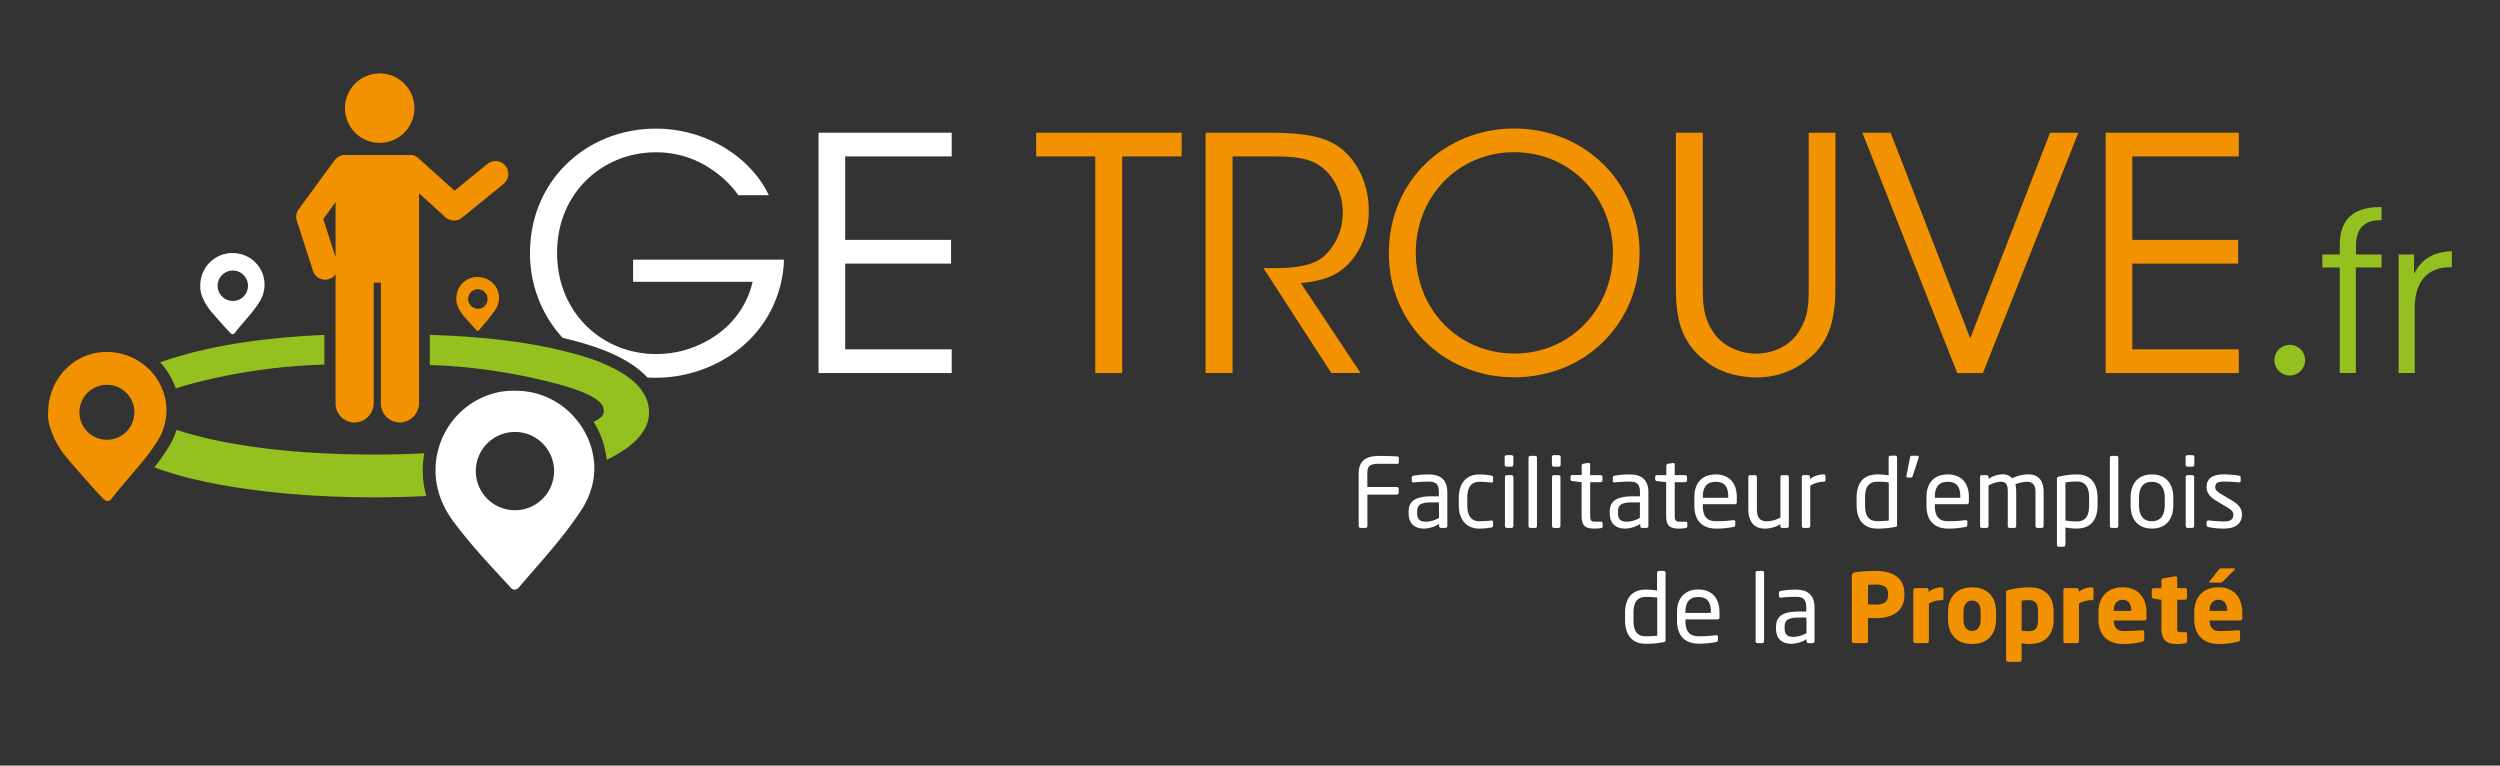
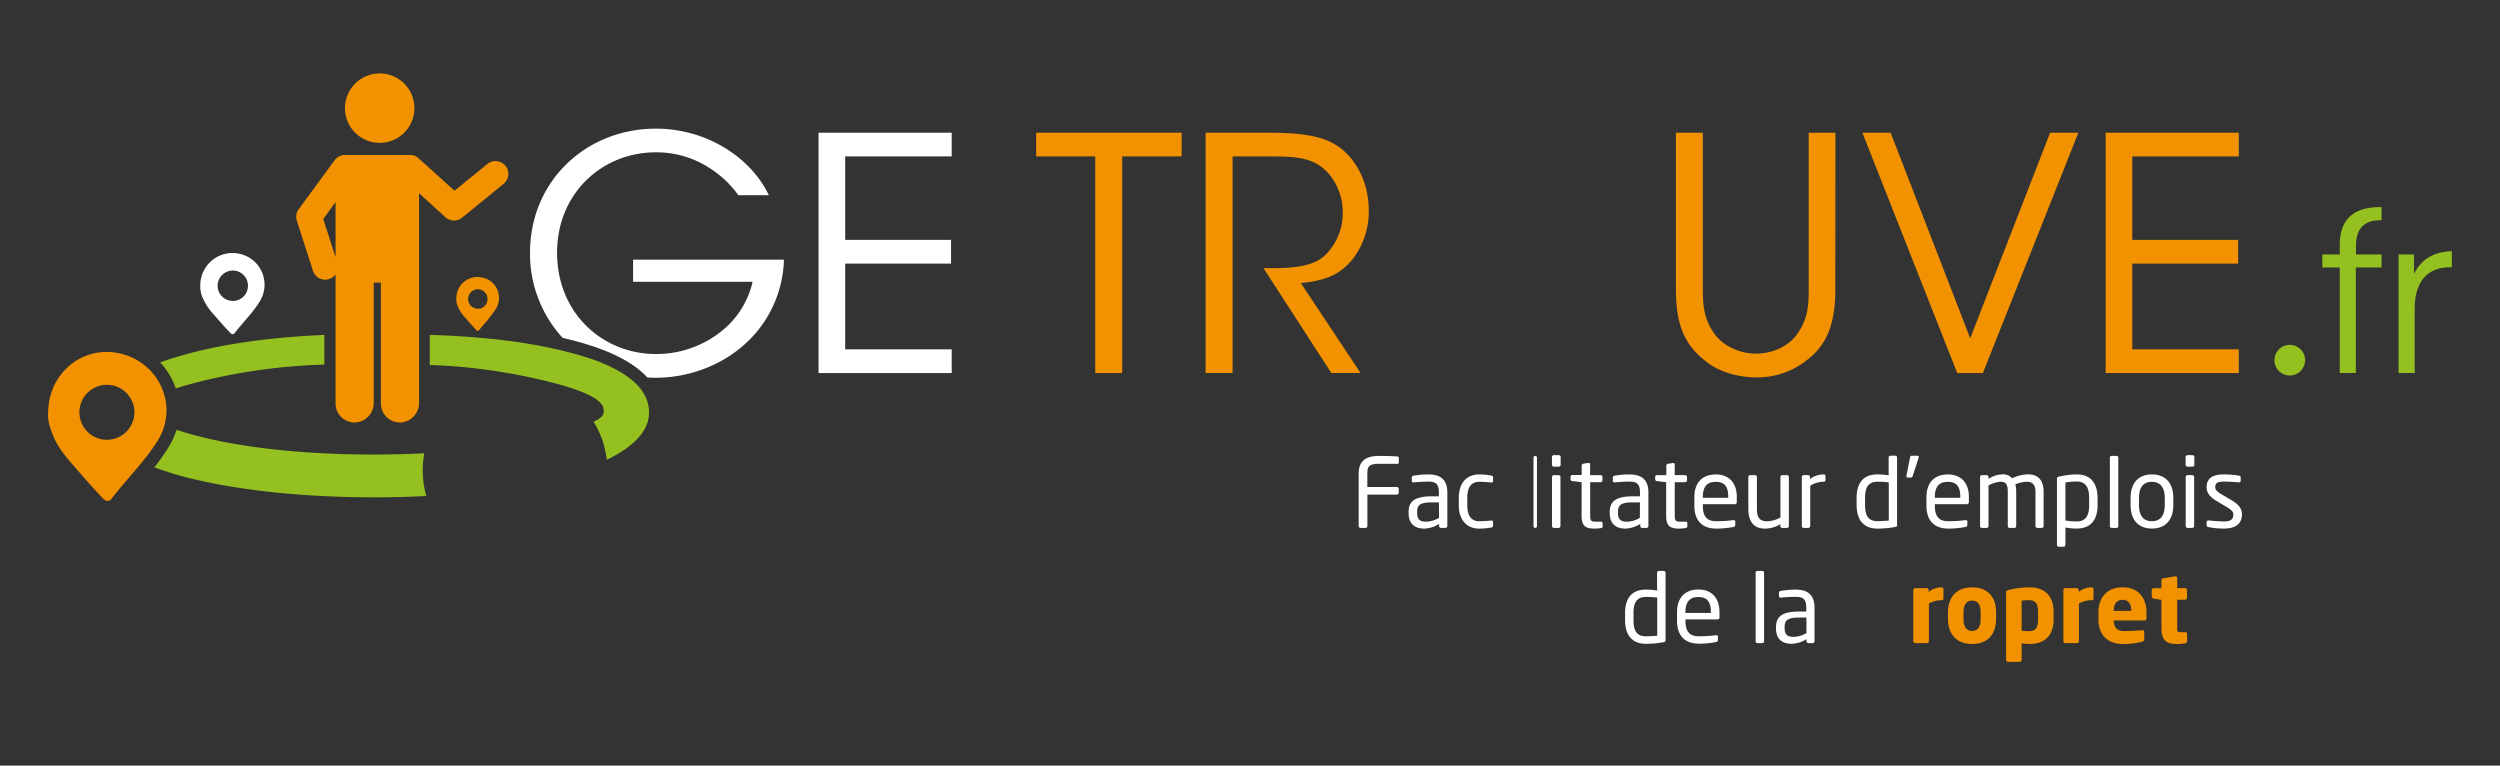
<svg xmlns="http://www.w3.org/2000/svg" id="Calque_1" data-name="Calque 1" viewBox="0 0 841.89 257.83">
  <rect x="0" y="0" width="841.89" height="257.83" fill="#333333" stroke="none" />
  <defs>
    <style>.cls-1{fill:#fff;}.cls-2{fill:#f39200;}.cls-3{fill:#94c11f;}</style>
  </defs>
  <title>logo-GETROUVE-v02V</title>
  <path class="cls-1" d="M470.41,166.56h-9.93v10.57a.65.65,0,0,1-.65.65h-1.64a.65.65,0,0,1-.65-.65V159.54c0-4.3,2.36-6,6.89-6,1.9,0,4.94.06,6.3.19a.47.47,0,0,1,.32.46v1.61a.35.35,0,0,1-.35.39h-6.24c-3.43,0-4,.91-4,3.36V164h9.93a.64.64,0,0,1,.64.64v1.23A.65.65,0,0,1,470.41,166.56Z" />
  <path class="cls-1" d="M486.77,177.78h-1.49a.65.65,0,0,1-.65-.65v-.71a9.81,9.81,0,0,1-5,1.59c-2.75,0-5.27-1.2-5.27-5.24v-.39c0-3.49,2-5.24,7.79-5.24h2.4v-1.29c0-2.72-.94-3.66-3.46-3.66a46.86,46.86,0,0,0-4.95.26H476c-.29,0-.58-.09-.58-.51V160.8c0-.35.22-.55.68-.61a27.44,27.44,0,0,1,5-.42c4.49,0,6.3,2.26,6.3,6.08v11.28A.65.65,0,0,1,486.77,177.78Zm-2.2-8.6h-2.4c-3.91,0-4.94.87-4.94,3.17v.39c0,2.32,1.1,2.94,3,2.94a9,9,0,0,0,4.37-1.3Z" />
  <path class="cls-1" d="M502.15,177.65a23.72,23.72,0,0,1-4,.36c-4.4,0-6.89-3.11-6.89-7.86v-2.52c0-4.76,2.46-7.86,6.89-7.86a23,23,0,0,1,4,.36c.52.09.65.25.65.71V162a.5.5,0,0,1-.55.49h-.13a30,30,0,0,0-4-.23c-2.59,0-4,1.71-4,5.37v2.52c0,3.62,1.42,5.37,4,5.37a31.74,31.74,0,0,0,4-.23h.13a.49.49,0,0,1,.55.48v1.17C502.8,177.36,502.67,177.55,502.15,177.65Z" />
-   <path class="cls-1" d="M509,157.15h-1.65a.65.65,0,0,1-.65-.65v-2.58a.65.65,0,0,1,.65-.65H509a.65.65,0,0,1,.64.65v2.58A.65.65,0,0,1,509,157.15ZM509,177.78h-1.55a.66.66,0,0,1-.65-.65V160.64a.65.65,0,0,1,.65-.64H509a.65.65,0,0,1,.65.64v16.49A.65.65,0,0,1,509,177.78Z" />
-   <path class="cls-1" d="M517,177.78h-1.68a.62.62,0,0,1-.58-.65v-23a.59.59,0,0,1,.58-.62H517a.59.59,0,0,1,.58.62v23A.61.61,0,0,1,517,177.78Z" />
+   <path class="cls-1" d="M517,177.78a.62.62,0,0,1-.58-.65v-23a.59.59,0,0,1,.58-.62H517a.59.59,0,0,1,.58.62v23A.61.61,0,0,1,517,177.78Z" />
  <path class="cls-1" d="M524.91,157.15h-1.65a.65.65,0,0,1-.64-.65v-2.58a.65.65,0,0,1,.64-.65h1.65a.65.65,0,0,1,.65.65v2.58A.65.65,0,0,1,524.91,157.15Zm-.06,20.63h-1.56a.65.65,0,0,1-.64-.65V160.64a.64.64,0,0,1,.64-.64h1.56a.64.64,0,0,1,.64.64v16.49A.65.65,0,0,1,524.85,177.78Z" />
  <path class="cls-1" d="M539.14,177.84A15.37,15.37,0,0,1,537,178c-3,0-4.39-.78-4.39-4.34V162.39L529.5,162a.58.58,0,0,1-.61-.58v-.87a.56.56,0,0,1,.61-.58h3.14v-3.17a.65.65,0,0,1,.58-.65l1.68-.26h.1a.51.51,0,0,1,.48.55V160H539a.64.64,0,0,1,.64.64v1.1a.65.65,0,0,1-.64.65h-3.5v11.28c0,1.78.46,2,1.75,2H539c.45,0,.68.13.68.45v1.13C539.72,177.59,539.56,177.78,539.14,177.84Z" />
  <path class="cls-1" d="M554.46,177.78H553a.65.65,0,0,1-.64-.65v-.71a9.84,9.84,0,0,1-5,1.59c-2.75,0-5.27-1.2-5.27-5.24v-.39c0-3.49,2-5.24,7.79-5.24h2.39v-1.29c0-2.72-.94-3.66-3.46-3.66a46.65,46.65,0,0,0-4.94.26h-.17c-.29,0-.58-.09-.58-.51V160.8c0-.35.23-.55.68-.61a27.52,27.52,0,0,1,5-.42c4.5,0,6.31,2.26,6.31,6.08v11.28A.65.65,0,0,1,554.46,177.78Zm-2.2-8.6h-2.39c-3.91,0-5,.87-5,3.17v.39c0,2.32,1.1,2.94,3,2.94a8.92,8.92,0,0,0,4.36-1.3Z" />
  <path class="cls-1" d="M567.59,177.84a15.37,15.37,0,0,1-2.11.17c-3,0-4.39-.78-4.39-4.34V162.39L558,162a.58.58,0,0,1-.61-.58v-.87A.56.56,0,0,1,558,160h3.14v-3.17a.65.65,0,0,1,.58-.65l1.68-.26h.1a.51.51,0,0,1,.48.55V160h3.49a.65.65,0,0,1,.65.64v1.1a.65.65,0,0,1-.65.65h-3.49v11.28c0,1.78.46,2,1.75,2h1.81c.45,0,.68.13.68.45v1.13C568.17,177.59,568,177.78,567.59,177.84Z" />
  <path class="cls-1" d="M584.27,169.79H573.44v.46c0,3.84,1.52,5.27,4.49,5.27a43.67,43.67,0,0,0,5.76-.36h.16a.45.45,0,0,1,.51.45v1.1c0,.42-.12.65-.64.75a29.73,29.73,0,0,1-5.79.55c-3.72,0-7.34-1.75-7.34-7.76v-2.91c0-4.63,2.56-7.57,7.18-7.57s7.11,3,7.11,7.57v1.74C584.88,169.5,584.66,169.79,584.27,169.79ZM582,167.34c0-3.66-1.39-5.08-4.23-5.08s-4.33,1.58-4.33,5.08v.29H582Z" />
  <path class="cls-1" d="M601.76,177.78h-1.62a.62.62,0,0,1-.61-.65v-.61a9.79,9.79,0,0,1-5.14,1.49c-3.88,0-5.63-2.43-5.63-6.73V160.64a.65.65,0,0,1,.65-.64H591a.65.65,0,0,1,.65.64v10.64c0,3.27,1.09,4.27,3.55,4.27a10.31,10.31,0,0,0,4.37-1.26V160.64a.67.67,0,0,1,.64-.64h1.59a.64.64,0,0,1,.61.64v16.49A.62.62,0,0,1,601.76,177.78Z" />
  <path class="cls-1" d="M614.07,162.23a8.3,8.3,0,0,0-4.46,1.36v13.54a.67.67,0,0,1-.64.65h-1.59a.64.64,0,0,1-.61-.65V160.64a.61.61,0,0,1,.61-.64h1.52a.62.62,0,0,1,.62.64v.68a7.71,7.71,0,0,1,4.55-1.55c.46,0,.68.19.68.58v1.33C614.75,162,614.53,162.23,614.07,162.23Z" />
  <path class="cls-1" d="M638.22,177.46a31.68,31.68,0,0,1-6,.55c-4.81,0-7-3.14-7-8v-2.33c0-5.07,2.32-7.92,7-7.92a24.3,24.3,0,0,1,3.79.32v-6a.62.62,0,0,1,.61-.62h1.65a.58.58,0,0,1,.58.62v22.63C638.9,177.13,638.81,177.36,638.22,177.46Zm-2.16-15a24.33,24.33,0,0,0-3.79-.23c-3.16,0-4.2,2-4.2,5.43V170c0,3.52,1,5.5,4.2,5.5,1.1,0,2.69-.1,3.79-.2Z" />
  <path class="cls-1" d="M646.14,154.08l-2,6.11c-.13.45-.29.61-.61.61h-1.23c-.23,0-.29-.13-.29-.32a1,1,0,0,1,0-.29l1.2-6.11c.09-.45.32-.62.64-.62h1.91a.33.33,0,0,1,.36.36A.68.68,0,0,1,646.14,154.08Z" />
  <path class="cls-1" d="M662.41,169.79H651.57v.46c0,3.84,1.52,5.27,4.5,5.27a43.52,43.52,0,0,0,5.75-.36H662a.46.46,0,0,1,.52.45v1.1c0,.42-.13.65-.64.75a29.88,29.88,0,0,1-5.79.55c-3.72,0-7.34-1.75-7.34-7.76v-2.91c0-4.63,2.55-7.57,7.18-7.57s7.11,3,7.11,7.57v1.74C663,169.5,662.79,169.79,662.41,169.79Zm-2.27-2.45c0-3.66-1.39-5.08-4.23-5.08s-4.34,1.58-4.34,5.08v.29h8.57Z" />
  <path class="cls-1" d="M687.66,177.78H686.1a.65.65,0,0,1-.64-.65V165.69c0-2.72-1.26-3.46-3-3.46a11.33,11.33,0,0,0-3.78.87,9.39,9.39,0,0,1,.29,2.52v11.51a.61.61,0,0,1-.58.65h-1.71a.59.59,0,0,1-.55-.65V165.62c0-2.81-.81-3.39-2.49-3.39a9.77,9.77,0,0,0-4,1.26v13.64a.61.61,0,0,1-.58.65h-1.71a.59.59,0,0,1-.55-.65V160.64a.62.62,0,0,1,.61-.64h1.62a.62.62,0,0,1,.61.64v.62a9.12,9.12,0,0,1,4.72-1.52,4,4,0,0,1,3.24,1.32,13,13,0,0,1,5.36-1.32c2.91,0,5.24,1.45,5.24,5.95v11.44A.65.65,0,0,1,687.66,177.78Z" />
  <path class="cls-1" d="M699.32,178a23.49,23.49,0,0,1-3.78-.36v5.85a.61.61,0,0,1-.61.62h-1.65a.59.59,0,0,1-.59-.62V161.26c0-.42.1-.62.68-.75a26.84,26.84,0,0,1,6-.74c4.82,0,7,3.14,7,8v2.32C706.37,175.16,704,178,699.32,178Zm4.21-10.25c0-3.4-1-5.6-4.21-5.6a23,23,0,0,0-3.78.33v12.8a25.83,25.83,0,0,0,3.78.32c3.17,0,4.21-2.07,4.21-5.53Z" />
  <path class="cls-1" d="M712.77,177.78h-1.68a.62.62,0,0,1-.58-.65v-23a.59.59,0,0,1,.58-.62h1.68a.59.59,0,0,1,.58.62v23A.61.61,0,0,1,712.77,177.78Z" />
  <path class="cls-1" d="M724.67,178c-4.75,0-7.18-3.14-7.18-7.89v-2.46c0-4.75,2.43-7.89,7.18-7.89s7.21,3.14,7.21,7.89v2.46C731.88,174.87,729.42,178,724.67,178ZM729,167.66c0-3.3-1.32-5.4-4.36-5.4s-4.33,2.07-4.33,5.4v2.46c0,3.29,1.29,5.4,4.33,5.4s4.36-2.07,4.36-5.4Z" />
  <path class="cls-1" d="M738.31,157.15h-1.65a.65.65,0,0,1-.64-.65v-2.58a.65.65,0,0,1,.64-.65h1.65a.65.65,0,0,1,.65.65v2.58A.65.65,0,0,1,738.31,157.15Zm-.06,20.63h-1.56a.65.65,0,0,1-.64-.65V160.64a.64.64,0,0,1,.64-.64h1.56a.64.64,0,0,1,.64.64v16.49A.65.65,0,0,1,738.25,177.78Z" />
  <path class="cls-1" d="M748.88,178a25.06,25.06,0,0,1-5.11-.49c-.42-.1-.68-.29-.68-.65v-1.13c0-.29.26-.48.59-.48h.13c1.55.19,3.91.35,5.07.35,2.1,0,3.2-.55,3.2-2.29,0-1-.58-1.59-2.42-2.69l-3.27-1.94c-2-1.19-3.3-2.58-3.3-4.62,0-3.36,2.53-4.3,5.86-4.3a30.11,30.11,0,0,1,5,.42.62.62,0,0,1,.62.65v1.06a.5.5,0,0,1-.55.55H754c-1.13-.09-3.2-.26-5-.26s-3,.23-3,1.88c0,1,.74,1.58,2.23,2.46l3.2,1.9c2.69,1.59,3.56,3,3.56,4.89C754.93,176.62,752.5,178,748.88,178Z" />
  <path class="cls-1" d="M560.25,216.25a31,31,0,0,1-6,.55c-4.82,0-7-3.14-7-8v-2.32c0-5.08,2.33-7.93,7-7.93a23.21,23.21,0,0,1,3.78.33v-6a.61.61,0,0,1,.61-.61h1.65a.59.59,0,0,1,.59.61v22.64C560.93,215.93,560.83,216.15,560.25,216.25Zm-2.17-15a25.57,25.57,0,0,0-3.78-.23c-3.17,0-4.21,2-4.21,5.44v2.32c0,3.53,1,5.5,4.21,5.5,1.1,0,2.68-.1,3.78-.19Z" />
  <path class="cls-1" d="M578.41,208.59H567.58V209c0,3.85,1.52,5.27,4.5,5.27a45.4,45.4,0,0,0,5.75-.35H578a.46.46,0,0,1,.52.45v1.1c0,.42-.13.64-.65.74a28.94,28.94,0,0,1-5.78.55c-3.72,0-7.34-1.75-7.34-7.76v-2.91c0-4.62,2.55-7.57,7.18-7.57s7.11,3,7.11,7.57v1.75A.63.63,0,0,1,578.41,208.59Zm-2.26-2.46c0-3.65-1.39-5.08-4.23-5.08s-4.34,1.59-4.34,5.08v.29h8.57Z" />
  <path class="cls-1" d="M593.48,216.57H591.8a.61.61,0,0,1-.58-.64V192.87a.58.58,0,0,1,.58-.61h1.68a.59.59,0,0,1,.58.61v23.06A.61.61,0,0,1,593.48,216.57Z" />
  <path class="cls-1" d="M610.52,216.57H609a.65.65,0,0,1-.65-.64v-.71a9.89,9.89,0,0,1-5,1.58c-2.75,0-5.27-1.2-5.27-5.24v-.39c0-3.49,2-5.23,7.8-5.23h2.39v-1.3c0-2.71-.94-3.65-3.46-3.65a46.86,46.86,0,0,0-5,.26h-.16c-.29,0-.58-.1-.58-.52V199.6c0-.36.22-.55.68-.62a28.37,28.37,0,0,1,5-.42c4.49,0,6.3,2.27,6.3,6.08v11.29A.64.64,0,0,1,610.52,216.57Zm-2.2-8.6h-2.39c-3.92,0-4.95.88-4.95,3.17v.39c0,2.33,1.1,2.94,3,2.94a8.9,8.9,0,0,0,4.37-1.29Z" />
-   <path class="cls-2" d="M631.69,208.17c-.78,0-1.81-.07-2.62-.1v7.86a.64.64,0,0,1-.64.64h-4.18a.61.61,0,0,1-.64-.61V194.23c0-1.1.45-1.39,1.45-1.55a47.49,47.49,0,0,1,6.57-.42c4.88,0,9.7,1.71,9.7,7.79v.29C641.33,206.39,636.51,208.17,631.69,208.17Zm4.14-8.12c0-2.29-1.42-3.2-4.14-3.2-.45,0-2.23.07-2.62.1v6.59c.36,0,2.27.07,2.62.07,2.88,0,4.14-1.07,4.14-3.27Z" />
  <path class="cls-2" d="M654,202.12h-.26a8.74,8.74,0,0,0-4.17,1.13V215.9a.67.67,0,0,1-.65.67H645a.7.7,0,0,1-.68-.67V198.69a.65.65,0,0,1,.65-.64h3.84a.65.65,0,0,1,.65.64v.65a6.94,6.94,0,0,1,4.37-1.55.65.65,0,0,1,.64.65v3.07C654.48,201.8,654.29,202.12,654,202.12Z" />
  <path class="cls-2" d="M664.12,216.87c-5.24,0-8.12-3.27-8.12-8.41V206.2c0-5.15,2.88-8.41,8.12-8.41s8.08,3.26,8.08,8.41v2.26C672.2,213.6,669.35,216.87,664.12,216.87ZM667,206.2c0-2.62-1-3.95-2.87-3.95s-2.91,1.33-2.91,3.95v2.26c0,2.62,1,4,2.91,4s2.87-1.36,2.87-4Z" />
  <path class="cls-2" d="M683.45,216.87a22.27,22.27,0,0,1-2.65-.23v5.59a.65.65,0,0,1-.65.65h-3.91a.67.67,0,0,1-.68-.65V199.57c0-.52.13-.75,1-.94a30.54,30.54,0,0,1,6.89-.84c5.24,0,8.11,3,8.11,8.28v2.52C691.56,213.66,688.91,216.87,683.45,216.87Zm2.88-10.8c0-2.3-.59-3.95-2.88-3.95a19.68,19.68,0,0,0-2.65.16v10.09a23.44,23.44,0,0,0,2.65.19c2.29,0,2.88-1.71,2.88-4Z" />
  <path class="cls-2" d="M704.53,202.12h-.26a8.74,8.74,0,0,0-4.17,1.13V215.9a.67.67,0,0,1-.65.67h-3.91a.7.7,0,0,1-.68-.67V198.69a.65.65,0,0,1,.65-.64h3.84a.65.65,0,0,1,.65.64v.65a6.94,6.94,0,0,1,4.36-1.55.65.65,0,0,1,.65.65v3.07C705,201.8,704.82,202.12,704.53,202.12Z" />
  <path class="cls-2" d="M722.15,208.94H711.83V209c0,1.84.78,3.52,3.33,3.52,2,0,4.92-.16,6.21-.29h.1c.35,0,.61.16.61.52v2.46c0,.51-.13.74-.68.87a24.56,24.56,0,0,1-6.63.78c-3.91,0-8.11-2.07-8.11-8.31v-2.27c0-5.2,3-8.5,8.18-8.5,5.3,0,8,3.62,8,8.5v1.88C722.83,208.65,722.57,208.94,722.15,208.94Zm-4.43-3.36c0-2.39-1.1-3.59-2.91-3.59s-3,1.23-3,3.59v.13h5.89Z" />
  <path class="cls-2" d="M735.85,216.61a14.05,14.05,0,0,1-2.55.26c-3.56,0-5.43-.94-5.43-5.53V202l-2.59-.42a.77.77,0,0,1-.68-.68v-2.13a.71.71,0,0,1,.68-.68h2.59V195.4a.69.69,0,0,1,.64-.65l4-.68h.1a.56.56,0,0,1,.58.55v3.43h2.65a.65.65,0,0,1,.65.64v2.62a.65.65,0,0,1-.65.65h-2.65v9.41c0,1.29.09,1.52,1.06,1.52h1.59c.42,0,.68.19.68.55V216A.67.67,0,0,1,735.85,216.61Z" />
-   <path class="cls-2" d="M754.41,208.94H744.1V209c0,1.84.77,3.52,3.33,3.52,2,0,4.91-.16,6.21-.29h.09c.36,0,.62.16.62.52v2.46c0,.51-.13.74-.68.87a24.61,24.61,0,0,1-6.63.78c-3.91,0-8.12-2.07-8.12-8.31v-2.27c0-5.2,3-8.5,8.18-8.5,5.31,0,8,3.62,8,8.5v1.88C755.09,208.65,754.83,208.94,754.41,208.94Zm-1.91-17.07-3.94,3.95a.88.88,0,0,1-.78.38h-3.46c-.19,0-.29-.09-.29-.22a.52.52,0,0,1,.13-.33l3-3.78c.29-.35.42-.48.87-.48h4.24c.22,0,.35.09.35.22A.37.37,0,0,1,752.5,191.87ZM750,205.58c0-2.39-1.1-3.59-2.91-3.59s-3,1.23-3,3.59v.13H750Z" />
  <path class="cls-3" d="M771.1,116.13a5.16,5.16,0,1,0,5.15,5.16A5.17,5.17,0,0,0,771.1,116.13Z" />
  <path class="cls-1" d="M213.2,94.89h40.25a29.79,29.79,0,0,1-10.94,17,35.08,35.08,0,0,1-21.66,7.33c-17.71,0-33.25-13.56-33.25-34.12,0-20.24,15.43-33.8,33.15-33.8a32.72,32.72,0,0,1,18.81,5.69,34.46,34.46,0,0,1,9.08,8.75h10.28c-6.35-13.24-21.55-22.42-38-22.42-23.4,0-42.43,17.5-42.43,41.78a41.88,41.88,0,0,0,11,28.7c13.74,3.12,23.26,7.58,28.51,13.31.93.06,1.86.1,2.8.1,16.3,0,32.49-8.86,39.49-24.07A39.94,39.94,0,0,0,264,87.45H213.2Z" />
  <polygon class="cls-1" points="275.65 125.63 320.49 125.63 320.49 117.64 284.62 117.64 284.62 88.77 320.27 88.77 320.27 80.78 284.62 80.78 284.62 52.67 320.49 52.67 320.49 44.69 275.65 44.69 275.65 125.63" />
  <polygon class="cls-2" points="348.93 52.67 368.83 52.67 368.83 125.63 377.91 125.63 377.91 52.67 397.93 52.67 397.93 44.69 348.93 44.69 348.93 52.67" />
  <path class="cls-2" d="M456.11,86.47a26.1,26.1,0,0,0,4.82-15.86c0-9.19-4.49-17.83-11.05-21.77-4.16-2.62-10.06-4.15-22.75-4.15H406v80.93h9.08V52.67h12.69c7.32,0,12.35.33,16.4,2.95,5,3.29,8,9.63,8,15.65a19.73,19.73,0,0,1-6.13,14.87c-4.37,4-12.25,4.16-17.94,4.16h-2.62l22.86,35.32h9.84L438.07,95.33C445.5,94.56,451.3,93,456.11,86.47Z" />
-   <path class="cls-2" d="M509.92,43.27c-22.86,0-42.22,17.17-42.22,42.1v.11c0,23.08,18.27,41.57,42.22,41.57s42.22-18.16,42.22-41.89S533.66,43.27,509.92,43.27Zm.11,75.79c-18.92,0-33.25-14.87-33.25-33.9v-.11c0-18.71,14.11-33.8,33.14-33.8,19.25,0,33.25,15.42,33.25,33.91S529.17,119.06,510,119.06Z" />
  <path class="cls-2" d="M618.09,44.69h-9V96c0,6.35,0,11-3.82,16.41-2.74,4-8.1,6.67-13.89,6.67s-11.27-2.73-14.11-6.78c-3.83-5.47-3.83-10.17-3.83-16.3V44.69h-9.08V96c0,8.86.66,18,9.19,24.94,5,4.49,12.14,6.13,17.83,6.13a26.57,26.57,0,0,0,17.5-6.13c8.09-6.23,9.29-15.53,9.18-24.94Z" />
  <polygon class="cls-2" points="663.48 113.92 636.68 44.69 627.17 44.69 659.11 125.63 667.75 125.63 699.9 44.69 690.39 44.69 663.48 113.92" />
  <polygon class="cls-2" points="709.09 125.63 753.93 125.63 753.93 117.64 718.06 117.64 718.06 88.77 753.71 88.77 753.71 80.78 718.06 80.78 718.06 52.67 753.93 52.67 753.93 44.69 709.09 44.69 709.09 125.63" />
  <path class="cls-3" d="M787.93,82.42v3.27h-5.87v4.38h5.87v35.55h5.41V90.07H802V85.69h-8.62V82.94c0-8.69,5.87-8.69,8.62-8.83V69.73C797.65,69.73,787.93,70.1,787.93,82.42Z" />
  <path class="cls-3" d="M812.94,92.22V85.69h-5.19v39.93h5.41V103.87c0-9.05,4.31-13.88,12-13.88h.52V84.57C821,84.72,815.84,86.28,812.94,92.22Z" />
  <path class="cls-3" d="M142.9,152.64c-5.51.28-11.17.43-16.92.43-32.15,0-54.17-4.17-66.53-8.33A23.85,23.85,0,0,1,57,150.18a66.18,66.18,0,0,1-5,7.18A107,107,0,0,0,63.79,161c16.7,4.18,38.79,6.48,62.19,6.48,6,0,11.88-.16,17.59-.44A31.27,31.27,0,0,1,142.9,152.64Z" />
  <path class="cls-3" d="M59.19,130.82c2.18-.72,4.68-1.45,7.56-2.17a195.11,195.11,0,0,1,42.48-5.86v-10c-19.18.81-39.16,3.43-55.28,9.25a24,24,0,0,1,4.19,6.19A22.37,22.37,0,0,1,59.19,130.82Z" />
  <path class="cls-3" d="M209.72,125.74a54.92,54.92,0,0,0-12.42-5.46c-15.92-5-34.35-6.91-52.57-7.52v10.15a191.54,191.54,0,0,1,40.48,5.74c17.63,4.4,18,8,18.13,9.69-.11,1.09,0,2-3.43,3.71a30.53,30.53,0,0,1,3.11,6.7,29.42,29.42,0,0,1,1.29,6.09c8.66-4.16,14.26-9.5,14.26-15.86C218.57,133.55,215.23,129.21,209.72,125.74Z" />
  <path class="cls-2" d="M116,52.09a3,3,0,0,0-.31,0l.51,0Z" />
  <path class="cls-2" d="M116.24,52.09h0Z" />
  <path class="cls-2" d="M130.48,47.81a11.69,11.69,0,1,0-14-8.74A11.68,11.68,0,0,0,130.48,47.81Z" />
  <path class="cls-2" d="M170.2,55.83a4.31,4.31,0,0,0-6.07-.61l-11.07,9L140.83,53.2a4.27,4.27,0,0,0-2.11-1h0l-.09,0a2.77,2.77,0,0,0-.3,0l-.28,0H116.23l-.5,0a3.1,3.1,0,0,0-1,.3,4.78,4.78,0,0,1,.48-.19,4.3,4.3,0,0,0-2.51,1.63L100.58,70.47a4.33,4.33,0,0,0-.62,3.86l5.44,16.86a4.31,4.31,0,0,0,4.1,3,4.4,4.4,0,0,0,1.33-.21A4.26,4.26,0,0,0,113,92.39V86.62l-4.14-12.85L113,68.06V86.62h0v5.77h0v43.46a6.43,6.43,0,0,0,7.06,6.4,6.61,6.61,0,0,0,5.8-6.67V95.18h2.41v40.67a6.43,6.43,0,0,0,7.05,6.4,6.61,6.61,0,0,0,5.79-6.67V65.07L150,73.15a4.31,4.31,0,0,0,5.62.15l14-11.41A4.31,4.31,0,0,0,170.2,55.83Z" />
  <path class="cls-2" d="M56,136.6a20.45,20.45,0,0,0-.32-2.2,21.64,21.64,0,0,0-.56-2.1,19.83,19.83,0,0,0-5.55-8.54,20.05,20.05,0,0,0-1.83-1.48,20.41,20.41,0,0,0-2.21-1.36,20.57,20.57,0,0,0-9.6-2.4c-10.91,0-19.75,9-19.72,20.56-.23,2.39.6,4.89,1.55,7.33,1.57,4,4.25,7.27,7.07,10.48,3.2,3.65,6.38,7.32,9.72,10.84a2.7,2.7,0,0,0,1.72,1,1.73,1.73,0,0,0,1.34-.85c3.24-4.23,6.89-8.14,10.25-12.28A67.61,67.61,0,0,0,53.35,148a19.56,19.56,0,0,0,2-4.71A18.64,18.64,0,0,0,56,136.6ZM36,148.1a9.26,9.26,0,1,1,9.26-9.26A9.26,9.26,0,0,1,36,148.1Z" />
-   <path class="cls-1" d="M200.12,156.66a24.59,24.59,0,0,0-1.2-6.58,27,27,0,0,0-3-6.31c-.41-.63-.84-1.23-1.3-1.82s-1-1.19-1.47-1.75a26.22,26.22,0,0,0-19.31-8.61H173l-.74,0a24.41,24.41,0,0,0-5.49.73,26.77,26.77,0,0,0-19.43,20.06c0,.25-.12.49-.17.74a27,27,0,0,0,.84,13.63,30.93,30.93,0,0,0,4.49,8.6c5.86,8,12.74,15.22,19.46,22.51a1.84,1.84,0,0,0,1.33.72,2.44,2.44,0,0,0,1.7-1.07c7.1-8.32,14.58-16.34,20.61-25.5a27,27,0,0,0,4.26-10.62,23.78,23.78,0,0,0,.24-2.4A19.94,19.94,0,0,0,200.12,156.66Zm-26.71,15.16a13.18,13.18,0,1,1,13.18-13.18A13.18,13.18,0,0,1,173.41,171.82Z" />
  <path class="cls-1" d="M79.86,85.33a10.75,10.75,0,0,0-1.68-.13A10.87,10.87,0,0,0,67.45,96.38a8.91,8.91,0,0,0,.84,4,20,20,0,0,0,3.85,5.7c1.72,2,3.43,3.93,5.22,5.83a.23.23,0,0,1,.07.07,1.46,1.46,0,0,0,.93.56.94.94,0,0,0,.73-.46l.41-.51c2.71-3.45,5.87-6.54,8.14-10.35A10.63,10.63,0,0,0,79.86,85.33Zm-1.46,16a5.11,5.11,0,1,1,5.11-5.11A5.1,5.1,0,0,1,78.4,101.35Z" />
  <path class="cls-2" d="M161.91,93.38a7.11,7.11,0,0,0-8.23,7.32,6,6,0,0,0,.56,2.64,13.11,13.11,0,0,0,2.55,3.78c.67.76,1.33,1.52,2,2.27.5.55,1,1.1,1.51,1.64a1,1,0,0,0,.62.38.64.64,0,0,0,.48-.31c.36-.47.74-.93,1.13-1.39a47.36,47.36,0,0,0,4.54-5.8A7,7,0,0,0,161.91,93.38Zm-1,10.57a3.27,3.27,0,1,1,3.27-3.27A3.26,3.26,0,0,1,160.88,104Z" />
</svg>